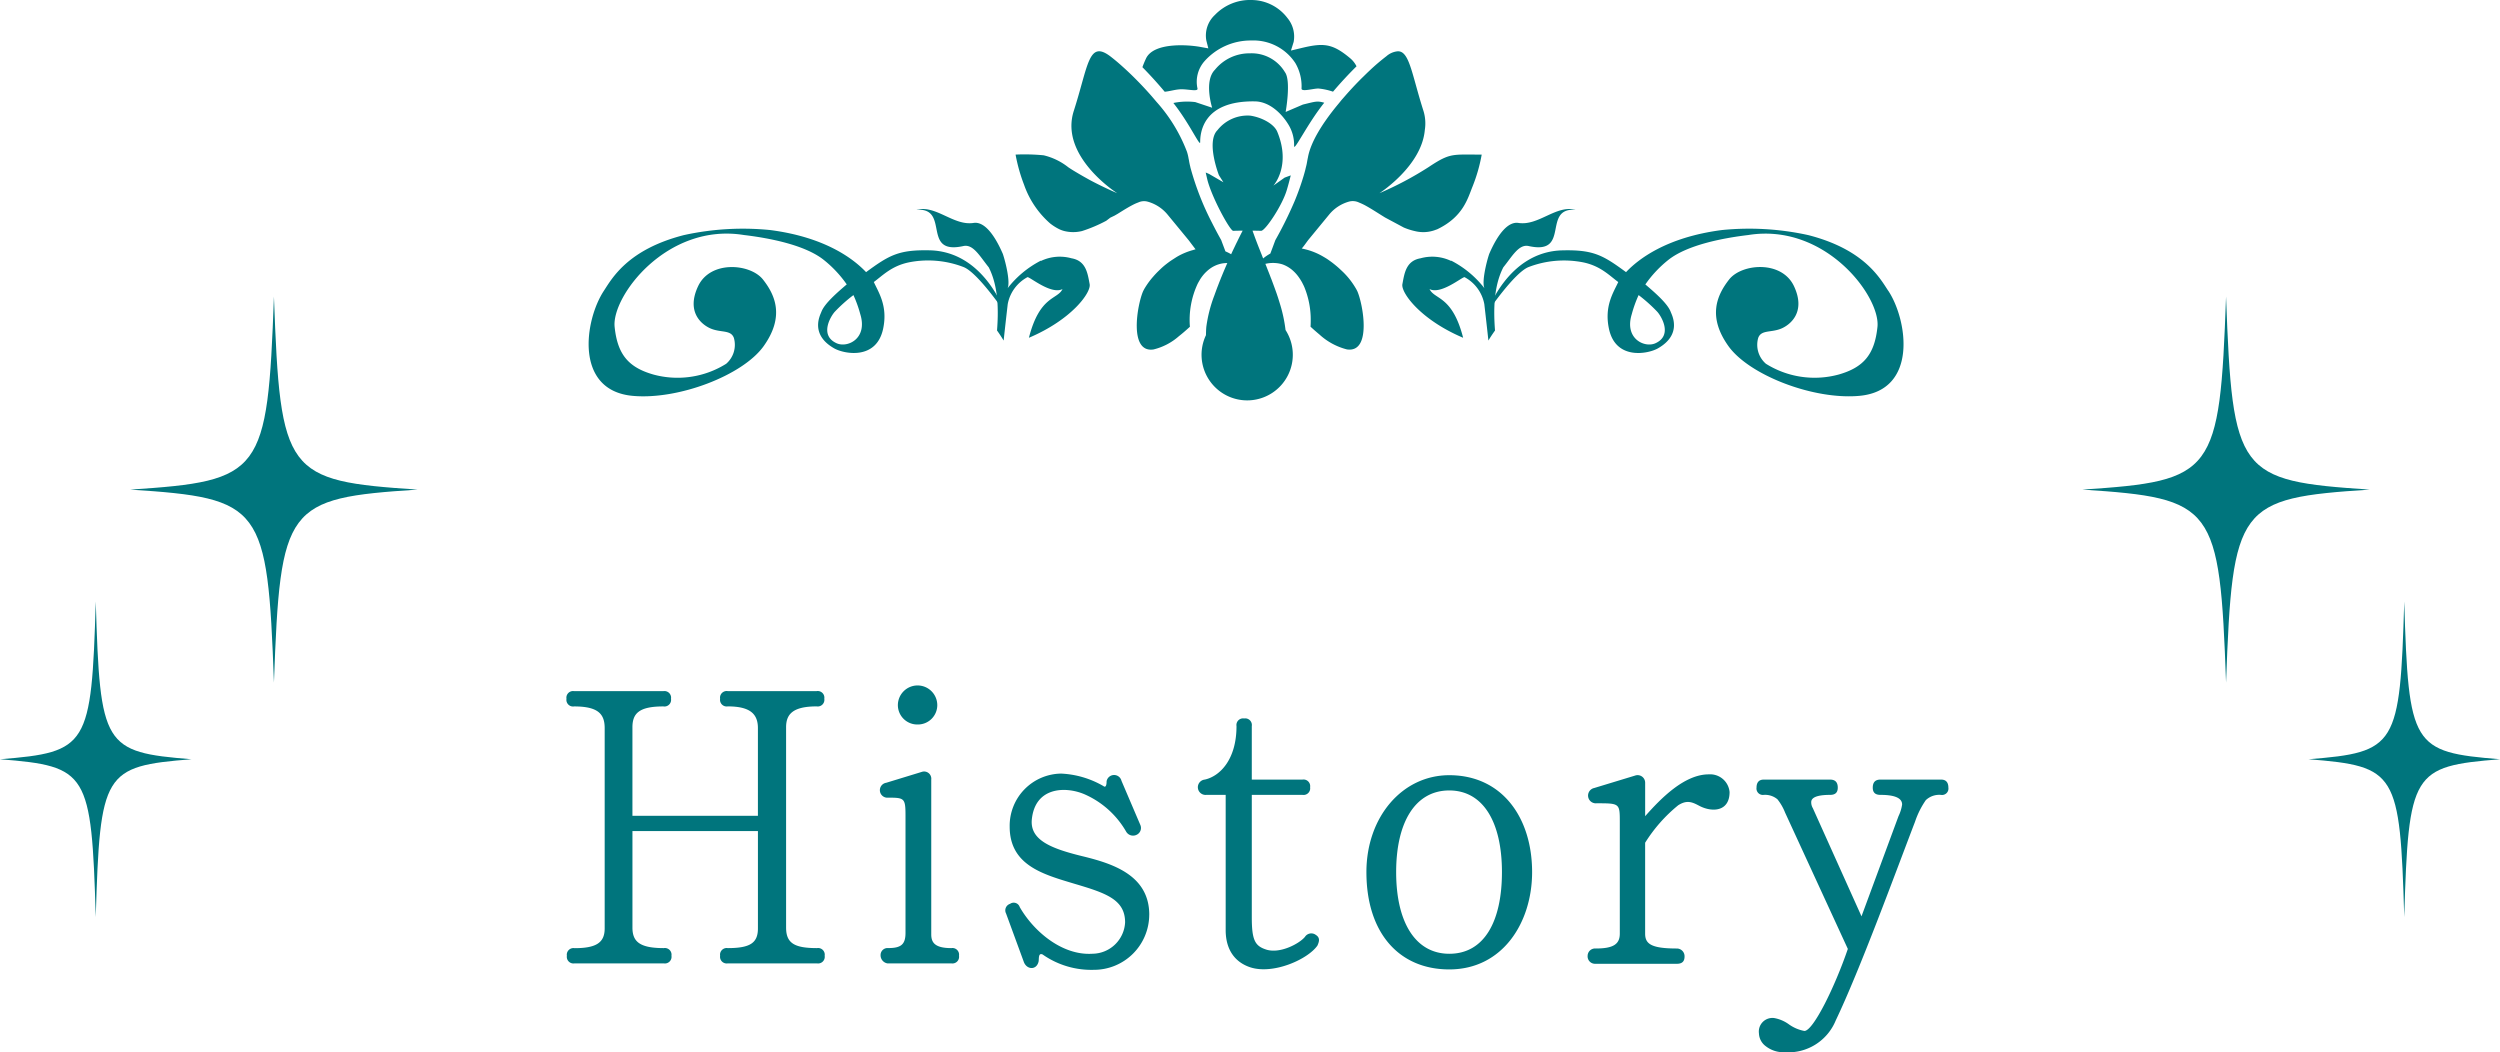
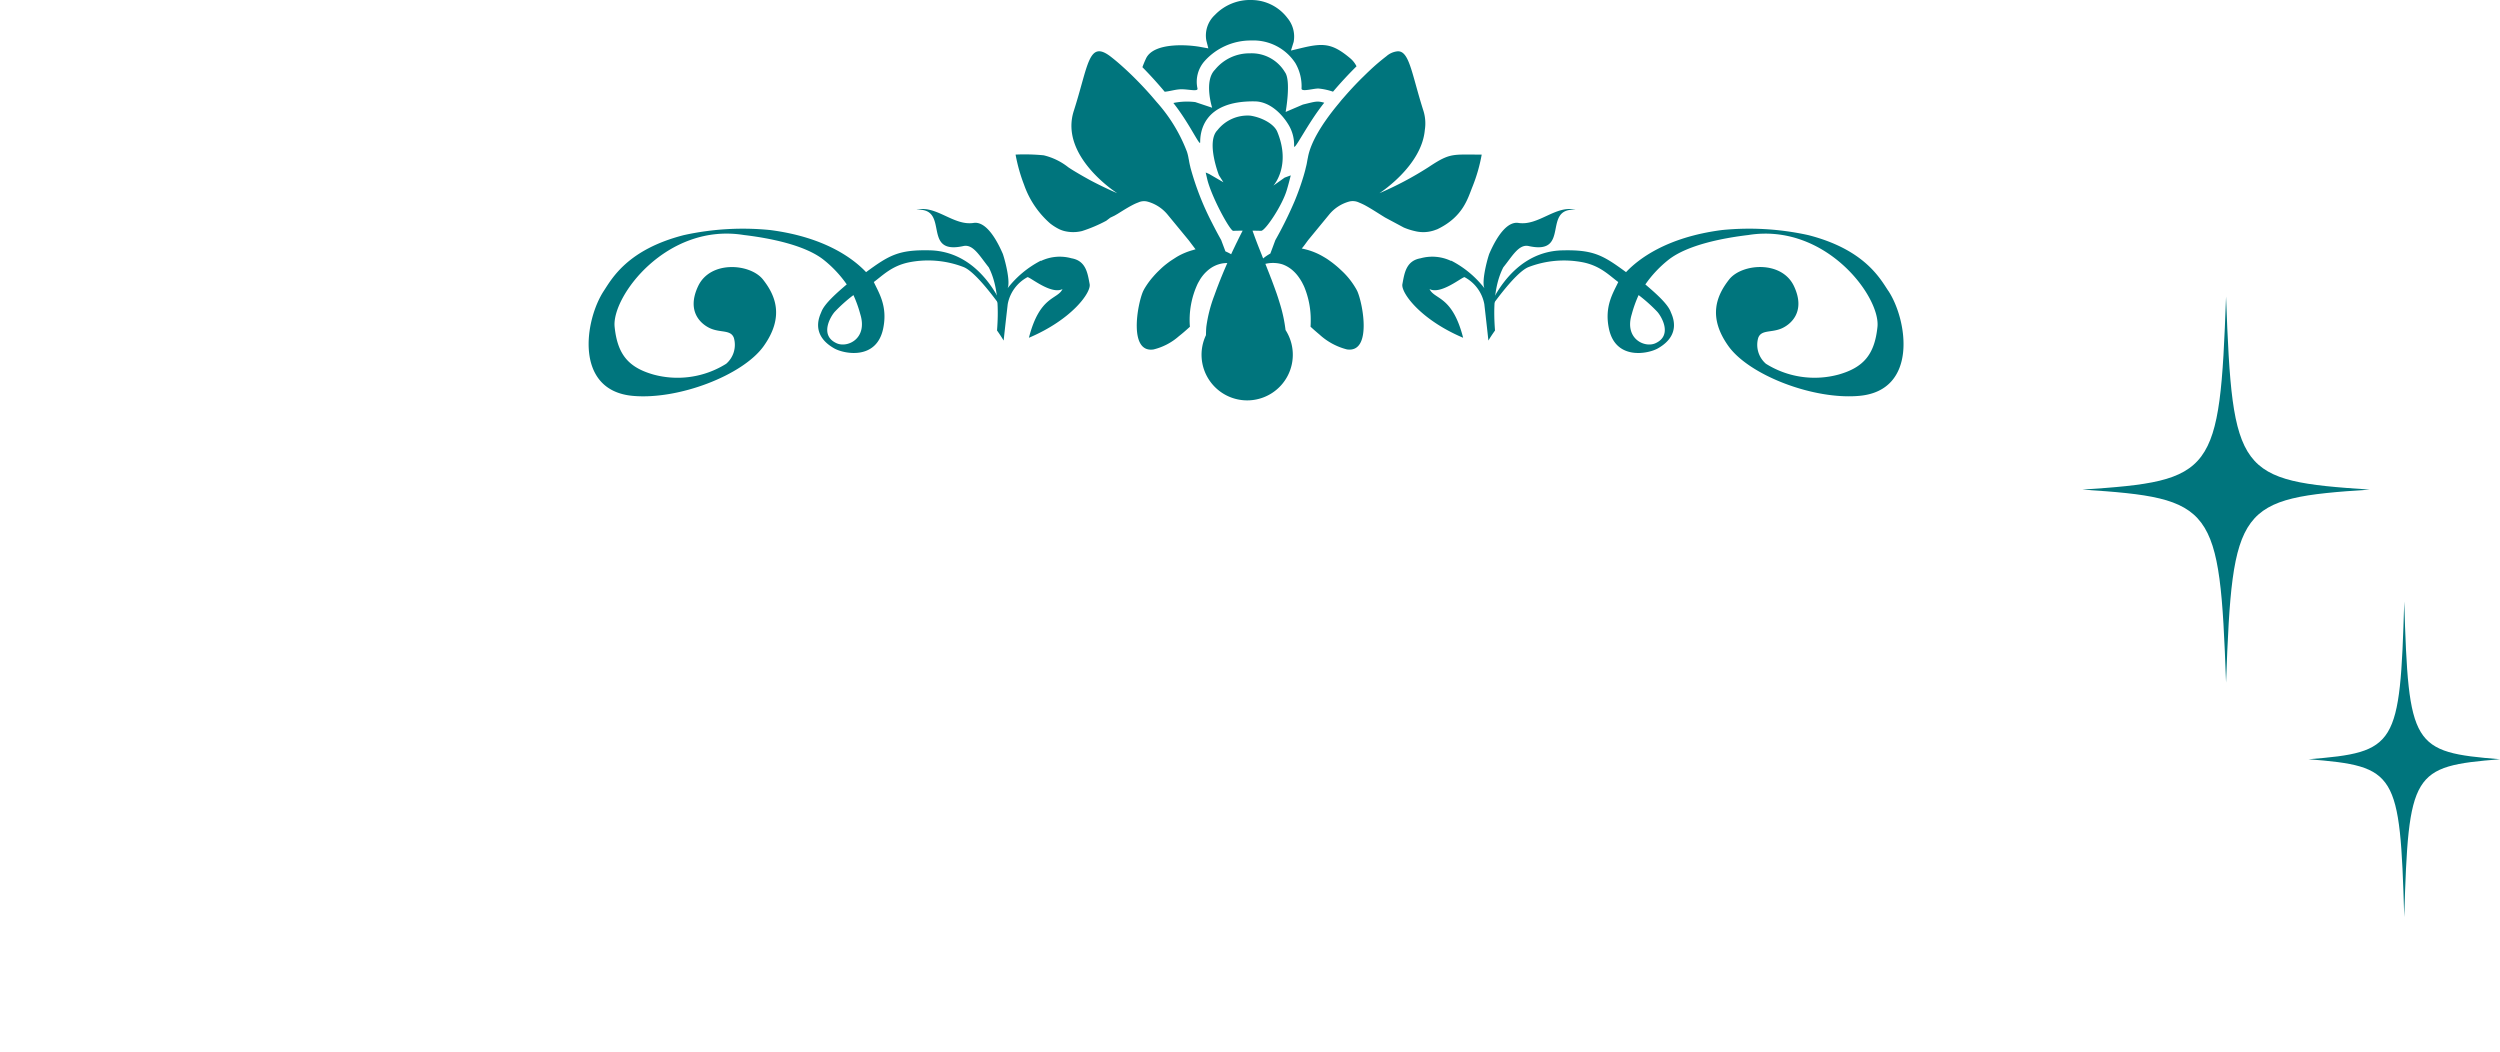
<svg xmlns="http://www.w3.org/2000/svg" width="323.237" height="136.053">
  <defs>
    <clipPath id="a">
      <path data-name="長方形 102" fill="#00757d" d="M0 0h323.237v118.561H0z" />
    </clipPath>
  </defs>
-   <path data-name="パス 1511" d="M106.626 123.573a.86.86 0 0 0-.988-.988c-2.912 0-4-.624-4-2.652v-25.9c0-1.664.832-2.7 3.952-2.7a.86.86 0 0 0 .988-.988.86.86 0 0 0-.988-.988H94.094a.86.86 0 0 0-.988.988.86.86 0 0 0 .988.988c2.912 0 3.9.988 3.9 2.808v11.336H81.77v-11.44c0-1.82.884-2.7 4-2.7a.86.86 0 0 0 .988-.988.86.86 0 0 0-.988-.988H74.23a.86.86 0 0 0-.988.988.86.86 0 0 0 .988.988c3.12 0 3.952.988 3.952 2.808v25.9c0 1.872-1.144 2.548-3.9 2.548a.86.86 0 0 0-.988.988.86.86 0 0 0 .988.98h11.544a.86.86 0 0 0 .99-.988.86.86 0 0 0-.988-.988c-3.12 0-4.056-.832-4.056-2.652v-12.48h16.224v12.584c0 1.872-.988 2.548-3.9 2.548a.86.86 0 0 0-.988.988.86.86 0 0 0 .986.988h11.544a.86.86 0 0 0 .988-.988Zm14.56-32.4a2.552 2.552 0 0 0-2.548-2.548 2.552 2.552 0 0 0-2.548 2.548 2.508 2.508 0 0 0 2.548 2.5 2.508 2.508 0 0 0 2.548-2.496Zm2.808 32.4a.86.86 0 0 0-.988-.988c-2.08 0-2.6-.676-2.6-1.768v-20.02a.931.931 0 0 0-1.248-.988l-4.576 1.4a.971.971 0 0 0 .26 1.924c2.288 0 2.236.1 2.236 2.912v14.56c0 1.508-.572 1.976-2.236 1.976a.9.9 0 0 0-.988.884 1.064 1.064 0 0 0 .884 1.096h8.268a.86.86 0 0 0 .988-.988Zm24.6-5.3c0-5.2-4.888-6.656-8.736-7.592-4-.988-6.708-2.08-6.448-4.732.416-4.16 4.264-4.316 6.76-3.276a11.568 11.568 0 0 1 5.456 4.888 1.031 1.031 0 0 0 1.352.364.971.971 0 0 0 .468-1.248l-2.444-5.72a.984.984 0 0 0-1.924.052c0 .624-.156.832-.416.624a11.964 11.964 0 0 0-5.46-1.612 6.744 6.744 0 0 0-6.656 6.86c0 5.044 4.42 6.188 8.372 7.384 4.056 1.2 6.552 2.028 6.552 4.992a4.27 4.27 0 0 1-4.212 4.056c-3.9.26-7.592-2.86-9.412-6.032a.816.816 0 0 0-1.248-.42.883.883 0 0 0-.52 1.248l2.288 6.24c.364 1.04 1.664 1.144 1.924-.052.052-.364-.052-1.144.52-.884a10.958 10.958 0 0 0 6.606 1.98 7.146 7.146 0 0 0 7.174-7.124Zm21.736 4c.26-.572.364-1.04-.208-1.4a.975.975 0 0 0-1.4.26c-.676.832-3.12 2.184-4.94 1.664-1.516-.472-1.932-1.2-1.932-4.216v-15.808h6.552a.86.86 0 0 0 .988-.988.86.86 0 0 0-.988-.988h-6.552v-6.916a.86.86 0 0 0-.988-.988.86.86 0 0 0-.988.988c0 4.368-2.184 6.5-4.108 6.916a.993.993 0 1 0 .208 1.976h2.5v17.472c-.004 2.652 1.296 4.216 3.22 4.836 2.964.936 7.384-1.04 8.632-2.808Zm27.764-9.512c0-7.072-3.9-12.532-10.712-12.532-6.084 0-10.712 5.408-10.712 12.532 0 7.848 4.212 12.58 10.712 12.58 6.916 0 10.712-6.08 10.712-12.58Zm-3.9 0c0 6.292-2.236 10.556-6.812 10.556-4.366-.004-6.866-4.056-6.866-10.556s2.5-10.56 6.866-10.56 6.812 4.06 6.812 10.56Zm29.432-10.352a2.524 2.524 0 0 0-2.7-2.288c-3.172 0-6.24 3.172-8.216 5.408v-4.316a.977.977 0 0 0-1.3-.936l-5.3 1.612a1 1 0 0 0 .306 1.972c2.964 0 3.016 0 3.016 2.34v14.512c0 1.4-.884 1.924-3.12 1.924a.959.959 0 0 0-1.04.936.959.959 0 0 0 .934 1.04h10.61c.676 0 .988-.312.988-.936a1 1 0 0 0-.988-1.04c-3.38 0-4.108-.624-4.108-1.924v-11.752a19.659 19.659 0 0 1 4.264-4.836c1.2-.78 1.924-.364 2.808.1 1.662.836 3.846.68 3.846-1.816Zm28.29-.572c0-.676-.312-1.04-.936-1.04h-7.854c-.676 0-.988.364-.988 1.04 0 .624.312.936.988.936q2.808 0 2.808 1.248a5.194 5.194 0 0 1-.468 1.508l-4.784 12.948-6.292-13.988a1.467 1.467 0 0 1-.208-.78c0-.624.832-.936 2.444-.936.676 0 .988-.312.988-.936 0-.676-.312-1.04-.988-1.04h-8.58c-.624 0-.936.364-.936 1.04a.827.827 0 0 0 .936.936 2.486 2.486 0 0 1 1.768.572 6.629 6.629 0 0 1 .988 1.716l8.114 17.628c-1.666 4.888-4.474 10.608-5.618 10.608a5.02 5.02 0 0 1-1.976-.836 4.624 4.624 0 0 0-1.924-.832 1.761 1.761 0 0 0-1.976 1.976 2.15 2.15 0 0 0 .884 1.664 3.723 3.723 0 0 0 2.444.78 6.64 6.64 0 0 0 6.6-4.108c3.176-6.652 7.752-19.18 10.248-25.68a11.128 11.128 0 0 1 1.4-2.808 2.533 2.533 0 0 1 1.976-.676.827.827 0 0 0 .942-.94Z" fill="#00757d" />
  <g data-name="グループ 84" transform="translate(0 .001)" clip-path="url(#a)" fill="#00757d">
    <path data-name="パス 961" d="M298.486 98.165c11.371.912 11.82 1.653 12.37 20.4.559-18.744 1.013-19.485 12.382-20.4-11.368-.914-11.823-1.656-12.382-20.4-.55 18.744-1 19.485-12.37 20.4" />
    <path data-name="パス 962" d="M269.237 63.301c17.071 1.118 17.752 2.023 18.58 24.951.834-22.928 1.509-23.834 18.583-24.951-17.074-1.121-17.749-2.023-18.583-24.954-.828 22.931-1.509 23.834-18.58 24.954" />
-     <path data-name="パス 963" d="M24.751 98.165c-11.371.912-11.82 1.653-12.37 20.4-.558-18.748-1.013-19.489-12.381-20.4 11.368-.914 11.823-1.656 12.382-20.4.55 18.744 1 19.485 12.37 20.4" />
-     <path data-name="パス 964" d="M54.003 63.301c-17.074 1.115-17.758 2.024-18.583 24.952-.834-22.928-1.509-23.837-18.583-24.952 17.074-1.121 17.749-2.023 18.583-24.954.825 22.931 1.509 23.834 18.58 24.954" />
    <path data-name="パス 965" d="M244.148 37.611c-1.091-1.668-3.123-5.358-10.346-7.214a35.542 35.542 0 0 0-11.15-.657c-7.307.944-10.914 3.858-12.414 5.445-2.983-2.185-4.202-2.915-8.249-2.815-7.11.173-9.716 8.06-9.716 8.06s3.476-5.146 5.358-5.9a12.778 12.778 0 0 1 7.11-.6c2.2.469 3.32 1.668 4.495 2.54l-.015.021c-.619 1.336-1.8 3.084-1.2 5.977.852 4.142 5.06 3.29 6.318 2.585 3.213-1.817 1.82-4.333 1.677-4.725-.406-1.094-2.089-2.534-3.281-3.553a14.957 14.957 0 0 1 2.965-3.165c2.513-2 7.3-2.86 10.331-3.222 9.97-1.614 17.124 7.964 16.715 11.876-.368 3.577-1.805 5.242-5.012 6.159a11.848 11.848 0 0 1-9.408-1.39 3.238 3.238 0 0 1-1-3.338c.386-1.079 1.644-.663 2.968-1.207 1.112-.46 3.252-2.08 1.665-5.475s-6.775-2.944-8.395-.873-2.782 4.826-.093 8.6 11.049 6.993 16.969 6.437c7.555-.714 6.2-9.787 3.715-13.568m-29.892 2.686c.505.541 2.065 3.06-.233 4.088-1.4.628-4.032-.595-3.054-3.751a16.055 16.055 0 0 1 .888-2.48 20.045 20.045 0 0 1 2.4 2.143" />
    <path data-name="パス 966" d="M194.368 34.566c1.169-1.449 2.008-3.03 3.278-2.755 5.5 1.219 1.656-4.991 6.073-4.689-2.546-.651-4.794 2.11-7.4 1.7-1.312-.2-2.639 1.381-3.775 4.014-.4 1.2-.974 3.685-.61 4.435a12.933 12.933 0 0 0-4.3-3.571l-.018.036a5.655 5.655 0 0 0-3.936-.344c-1.895.323-2.095 1.949-2.358 3.347-.209 1.067 2.286 4.572 7.854 6.933-1.4-5.481-3.694-4.907-4.345-6.3 1.452.768 4.223-1.578 4.528-1.539a4.989 4.989 0 0 1 2.555 3.485s.278 2.379.529 4.713c.263-.448.556-.879.855-1.3-.188-2.445-.221-5.639 1.07-8.165" />
    <path data-name="パス 967" d="M81.775 51.179c5.92.556 14.279-2.654 16.969-6.437s1.527-6.545-.093-8.6-6.8-2.531-8.395.873.553 5.015 1.665 5.475c1.321.544 2.582.129 2.968 1.207a3.238 3.238 0 0 1-1 3.338 11.848 11.848 0 0 1-9.408 1.39c-3.207-.917-4.644-2.582-5.012-6.159-.414-3.92 6.744-13.496 16.714-11.881 3.033.362 7.818 1.219 10.331 3.222a15.027 15.027 0 0 1 2.965 3.163c-1.192 1.022-2.878 2.463-3.281 3.556-.143.391-1.536 2.908 1.677 4.725 1.258.705 5.466 1.557 6.318-2.585.6-2.893-.586-4.641-1.2-5.977l-.018-.021c1.177-.873 2.3-2.071 4.5-2.54a12.754 12.754 0 0 1 7.11.6c1.883.75 5.358 5.9 5.358 5.9s-2.606-7.887-9.716-8.063c-4.046-.093-5.266.637-8.248 2.821-1.5-1.587-5.107-4.5-12.414-5.445a35.538 35.538 0 0 0-11.15.657c-7.226 1.856-9.258 5.547-10.346 7.214-2.483 3.78-3.843 12.854 3.715 13.568m28.561-13.028a15.947 15.947 0 0 1 .888 2.48c.977 3.156-1.659 4.378-3.054 3.751-2.3-1.028-.738-3.547-.233-4.088a19.587 19.587 0 0 1 2.4-2.143" />
    <path data-name="パス 968" d="M127.841 34.566c-1.169-1.449-2.008-3.03-3.278-2.755-5.5 1.219-1.656-4.991-6.073-4.689 2.546-.651 4.794 2.11 7.4 1.7 1.312-.2 2.639 1.381 3.775 4.014.4 1.2.974 3.685.61 4.435a12.933 12.933 0 0 1 4.3-3.571l.018.036a5.655 5.655 0 0 1 3.936-.344c1.895.323 2.095 1.949 2.358 3.347.209 1.067-2.286 4.572-7.854 6.933 1.4-5.481 3.694-4.907 4.345-6.3-1.452.768-4.223-1.578-4.528-1.539a4.989 4.989 0 0 0-2.555 3.485s-.278 2.379-.529 4.713a17.976 17.976 0 0 0-.855-1.3c.188-2.445.221-5.639-1.07-8.165" />
    <path data-name="パス 969" d="M151.71 13.314c2.092 2.639 3.467 5.744 3.467 5.069 0-1.076.233-5.391 7.095-5.275 1.889.036 3.422 1.584 4.229 2.866a5.017 5.017 0 0 1 .819 2.914c0 .726 1.772-2.974 3.9-5.606-.926-.26-1.073-.173-2.761.236l-2.232.956s.729-4.035-.087-5.137a5.011 5.011 0 0 0-4.534-2.442 5.73 5.73 0 0 0-4.52 2.122c-1.461 1.461-.362 4.91-.362 4.91l-2.184-.729a8.731 8.731 0 0 0-2.83.117" />
    <path data-name="パス 970" d="M152.63 11.543c.95-.039 2.292.35 2.2-.1a4.02 4.02 0 0 1 .87-3.491 7.993 7.993 0 0 1 6.076-2.717 6.477 6.477 0 0 1 5.7 2.911 5.929 5.929 0 0 1 .805 3.31c0 .436 1.417.009 2.152-.015a8.143 8.143 0 0 1 1.919.412 51.928 51.928 0 0 1 3.039-3.281 3.246 3.246 0 0 0-.864-1.079c-2.331-1.946-3.5-1.955-6.413-1.246l-1.2.29.347-1.112a3.746 3.746 0 0 0-.8-3.093 5.861 5.861 0 0 0-4.587-2.331 6.3 6.3 0 0 0-4.8 1.937 3.622 3.622 0 0 0-1.1 3.308l.257 1.007-1.019-.185c-1.629-.3-6.067-.616-7.044 1.506-.179.383-.332.753-.46 1.112a52.832 52.832 0 0 1 2.884 3.177c.7-.069 1.363-.293 2.041-.32" />
    <path data-name="パス 971" d="M189.745 19.979c-.5 0-.92 0-1.3.03-1.252.093-2 .439-3.783 1.626a43.626 43.626 0 0 1-6.312 3.344s5.466-3.488 5.872-8.18a5.448 5.448 0 0 0-.176-2.46c-1.533-4.8-1.82-7.875-3.407-7.7a2.588 2.588 0 0 0-1.39.634 27.37 27.37 0 0 0-2.1 1.787c-.281.263-.574.547-.873.843-.176.167-.347.338-.52.514a45.725 45.725 0 0 0-1.889 2.041c-.131.155-.272.308-.406.463-.14.173-.275.344-.421.517l-.158.191c-1.871 2.286-3.44 4.746-3.783 6.781a.417.417 0 0 0-.018.072l-.039.194c-.03.17-.06.344-.093.514s-.087.371-.134.556c-.015.081-.036.158-.054.239-.078.29-.158.586-.248.879a33.133 33.133 0 0 1-1.143 3.182 50.903 50.903 0 0 1-1.853 3.87c-.167.308-.3.556-.406.747-.132.239-.218.389-.218.389l-.3.813-.344.917a6.279 6.279 0 0 0-.855.568.536.536 0 0 1-.075.069c-.075-.185-.146-.374-.218-.559-.09-.215-.17-.43-.257-.643-.314-.786-.6-1.551-.855-2.268-.018-.045-.03-.084-.045-.126.377 0 .756.012 1.136.018.559-.075 2.723-3.3 3.3-5.287.108-.356.206-.708.3-1.067.072-.272.14-.541.209-.813l-.493.179-.3.111-1.452 1.034s2.331-2.54.5-6.966c-.427-1.025-2.011-1.856-3.479-2.08a4.95 4.95 0 0 0-4.25 1.874c-1.509 1.506.185 5.825.185 5.825l.58.914-1.844-1.07c-.069-.03-.149-.066-.23-.1s-.137-.06-.215-.09l.206.9c.589 2.346 2.911 6.575 3.341 6.641.415-.015.819-.021 1.234-.024-.024.045-.048.087-.069.129q-.3.578-.6 1.2c-.1.2-.2.4-.293.6s-.194.4-.29.607c-.048.1-.1.206-.146.314-.033.063-.06.131-.093.2a5.849 5.849 0 0 0-.738-.371l-.418-1.109-.129-.35s-.194-.341-.5-.909a4.948 4.948 0 0 1-.117-.221c-.111-.2-.224-.43-.353-.675-.069-.126-.129-.254-.2-.391a36.151 36.151 0 0 1-2.818-7.22v-.024c-.06-.239-.111-.472-.155-.705-.012-.09-.033-.179-.045-.269l-.015-.051-.009-.045a6.229 6.229 0 0 0-.212-.9 20.642 20.642 0 0 0-3.93-6.449c-.146-.176-.3-.35-.445-.523-.114-.131-.224-.263-.341-.394a47.882 47.882 0 0 0-2.119-2.245 40.75 40.75 0 0 0-1.551-1.461 25.513 25.513 0 0 0-1.542-1.288c-2.82-2.113-2.82 1.184-4.709 7.068s5.615 10.639 5.615 10.639-1.47-.616-3.266-1.557c-.353-.185-.729-.4-1.1-.607-.209-.12-.418-.239-.619-.359-.448-.263-.9-.532-1.33-.822a8.191 8.191 0 0 0-3.189-1.554 25.393 25.393 0 0 0-3.637-.093 21.407 21.407 0 0 0 1.091 3.882 11.8 11.8 0 0 0 3.38 5.021 6.735 6.735 0 0 0 1.177.744 3.6 3.6 0 0 0 .69.245 4.762 4.762 0 0 0 2.247-.006 18.671 18.671 0 0 0 3.138-1.33l.523-.4.553-.266.394-.227c.49-.308.959-.6 1.4-.855.221-.126.43-.239.631-.341a5.473 5.473 0 0 1 .631-.275 1.769 1.769 0 0 1 1.2-.114 5.1 5.1 0 0 1 2.6 1.683l2.708 3.29.9 1.189.051-.006-.042.012c-.129.03-.248.072-.371.108a8.691 8.691 0 0 0-1.883.771c-.2.114-.394.242-.595.371s-.389.248-.571.383c-.278.206-.541.409-.792.628-.218.191-.418.389-.619.583s-.409.418-.592.628a10.152 10.152 0 0 0-1.07 1.426 5.2 5.2 0 0 0-.287.517c-.726 1.614-1.916 8.018 1.342 7.534a7.715 7.715 0 0 0 3.275-1.709c.227-.176.451-.362.669-.55s.451-.394.672-.595c.03-.027.06-.057.09-.081a11.056 11.056 0 0 1 1.01-5.577c.066-.12.128-.239.2-.356l.128-.224a6.057 6.057 0 0 1 .392-.538 4.766 4.766 0 0 1 .412-.436 4.345 4.345 0 0 1 .6-.481 3.9 3.9 0 0 1 .5-.278 3.817 3.817 0 0 1 .906-.29 3.962 3.962 0 0 1 .69-.057 57.027 57.027 0 0 0-.75 1.766l-.027.057c-.042.108-.084.212-.126.323-.108.257-.206.511-.3.765-.06.152-.12.3-.173.454a2.466 2.466 0 0 0-.069.185c-.081.218-.158.433-.236.649a18.092 18.092 0 0 0-1.034 4.043c-.036.391-.039.735-.048 1.085a5.9 5.9 0 1 0 10.29-.666 19.038 19.038 0 0 0-.649-3.141q-.1-.332-.206-.672c-.069-.224-.14-.448-.218-.675a.83.83 0 0 1-.036-.114q-.291-.829-.607-1.668c-.03-.081-.06-.161-.09-.248l-.018-.033a1.982 1.982 0 0 0-.072-.185c-.152-.409-.317-.819-.478-1.225-.051-.131-.1-.266-.155-.4a5.497 5.497 0 0 1-.078-.2c.054-.012.111-.018.161-.03.093-.018.191-.039.287-.048a4.272 4.272 0 0 1 .87-.021 3.808 3.808 0 0 1 .882.167 3.694 3.694 0 0 1 .6.269 4.114 4.114 0 0 1 .571.38 4.945 4.945 0 0 1 1.013 1.109 4.5 4.5 0 0 1 .26.409 1.9 1.9 0 0 1 .1.17c.1.2.209.4.3.619a11.132 11.132 0 0 1 .819 4.33c0 .26-.006.52-.024.777.155.14.308.281.466.421.221.194.439.383.663.568a8.3 8.3 0 0 0 3.574 1.946c3.261.484 2.068-5.92 1.342-7.534a4.8 4.8 0 0 0-.251-.454 9.849 9.849 0 0 0-1.342-1.766c-.188-.2-.4-.394-.61-.592s-.409-.371-.631-.553c-.12-.1-.248-.2-.377-.3-.182-.137-.368-.269-.553-.4s-.389-.251-.589-.368a8.63 8.63 0 0 0-2.469-1c-.081-.018-.317-.075-.365-.081.26-.269.607-.789.846-1.1l2.7-3.284a5.1 5.1 0 0 1 2.606-1.689 1.866 1.866 0 0 1 1.279.14c.194.075.409.173.631.284.194.1.4.218.619.344.646.38 1.354.84 2.1 1.3l2.411 1.291a8.3 8.3 0 0 0 1.461.469 4.441 4.441 0 0 0 2.687-.176c.063-.027.131-.036.2-.072 3.341-1.608 3.927-3.987 4.549-5.52a20.978 20.978 0 0 0 1.183-4.127c-.729 0-1.324-.009-1.832-.009" />
  </g>
</svg>